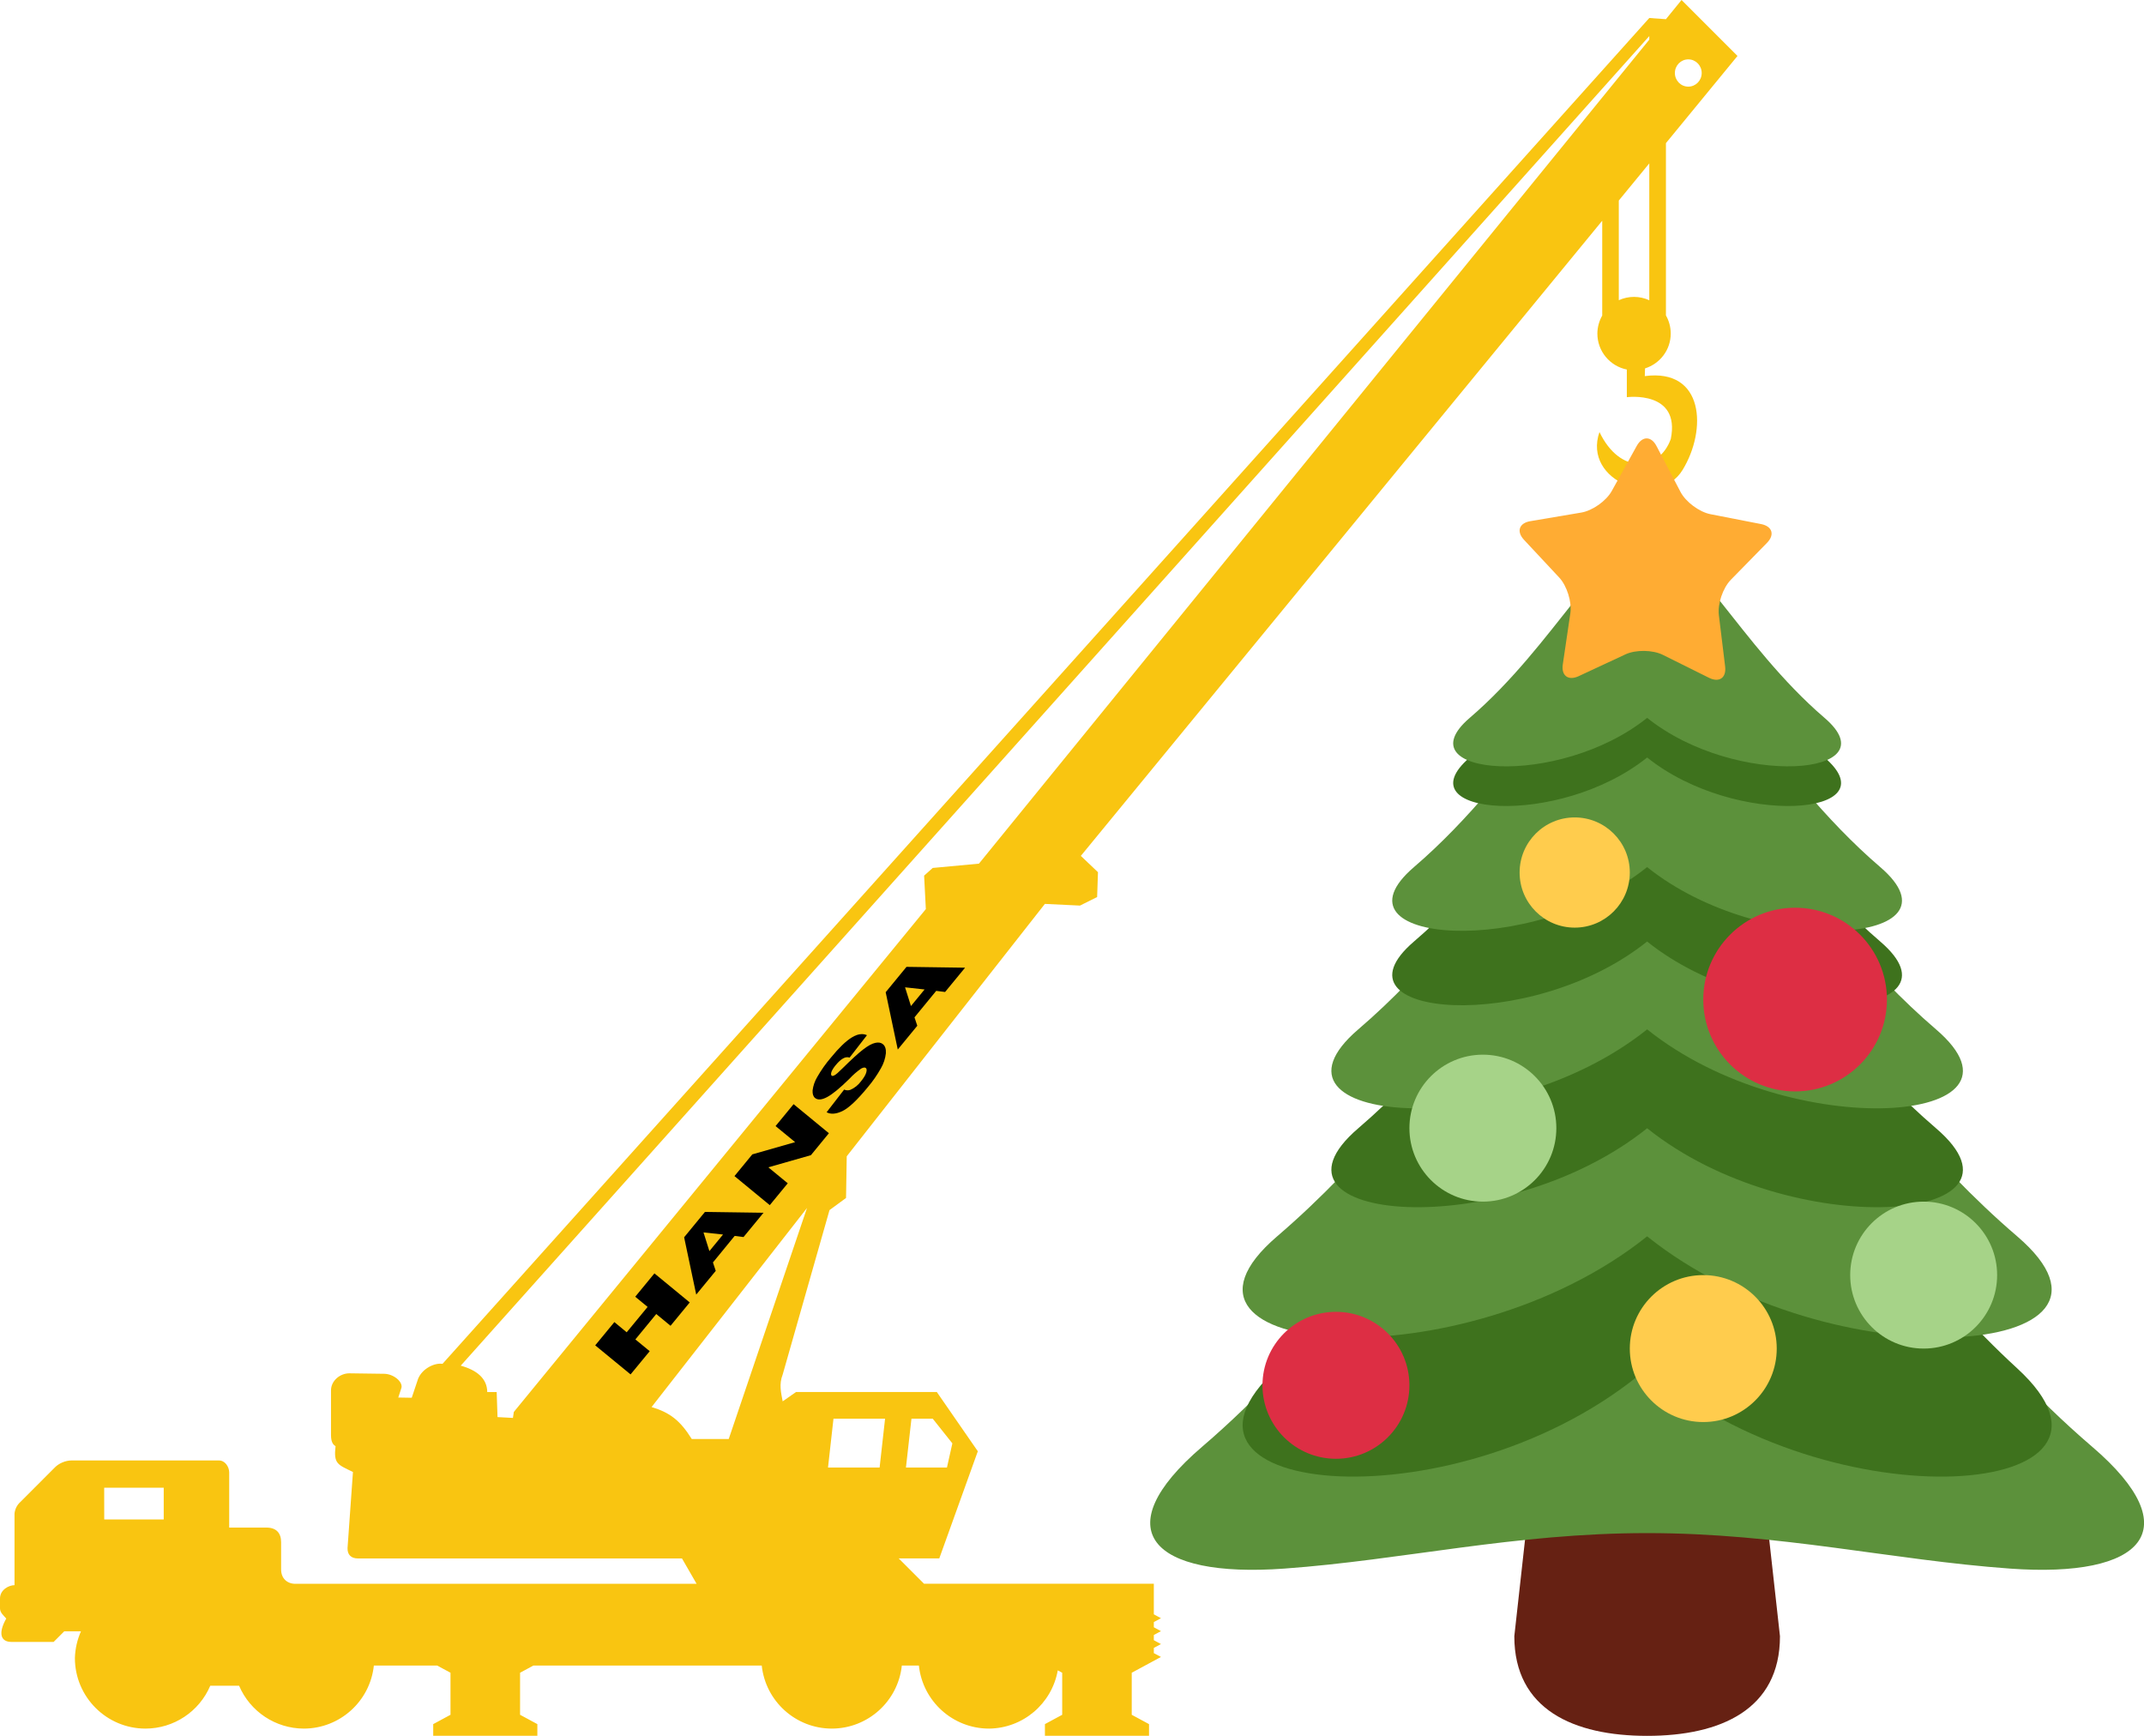
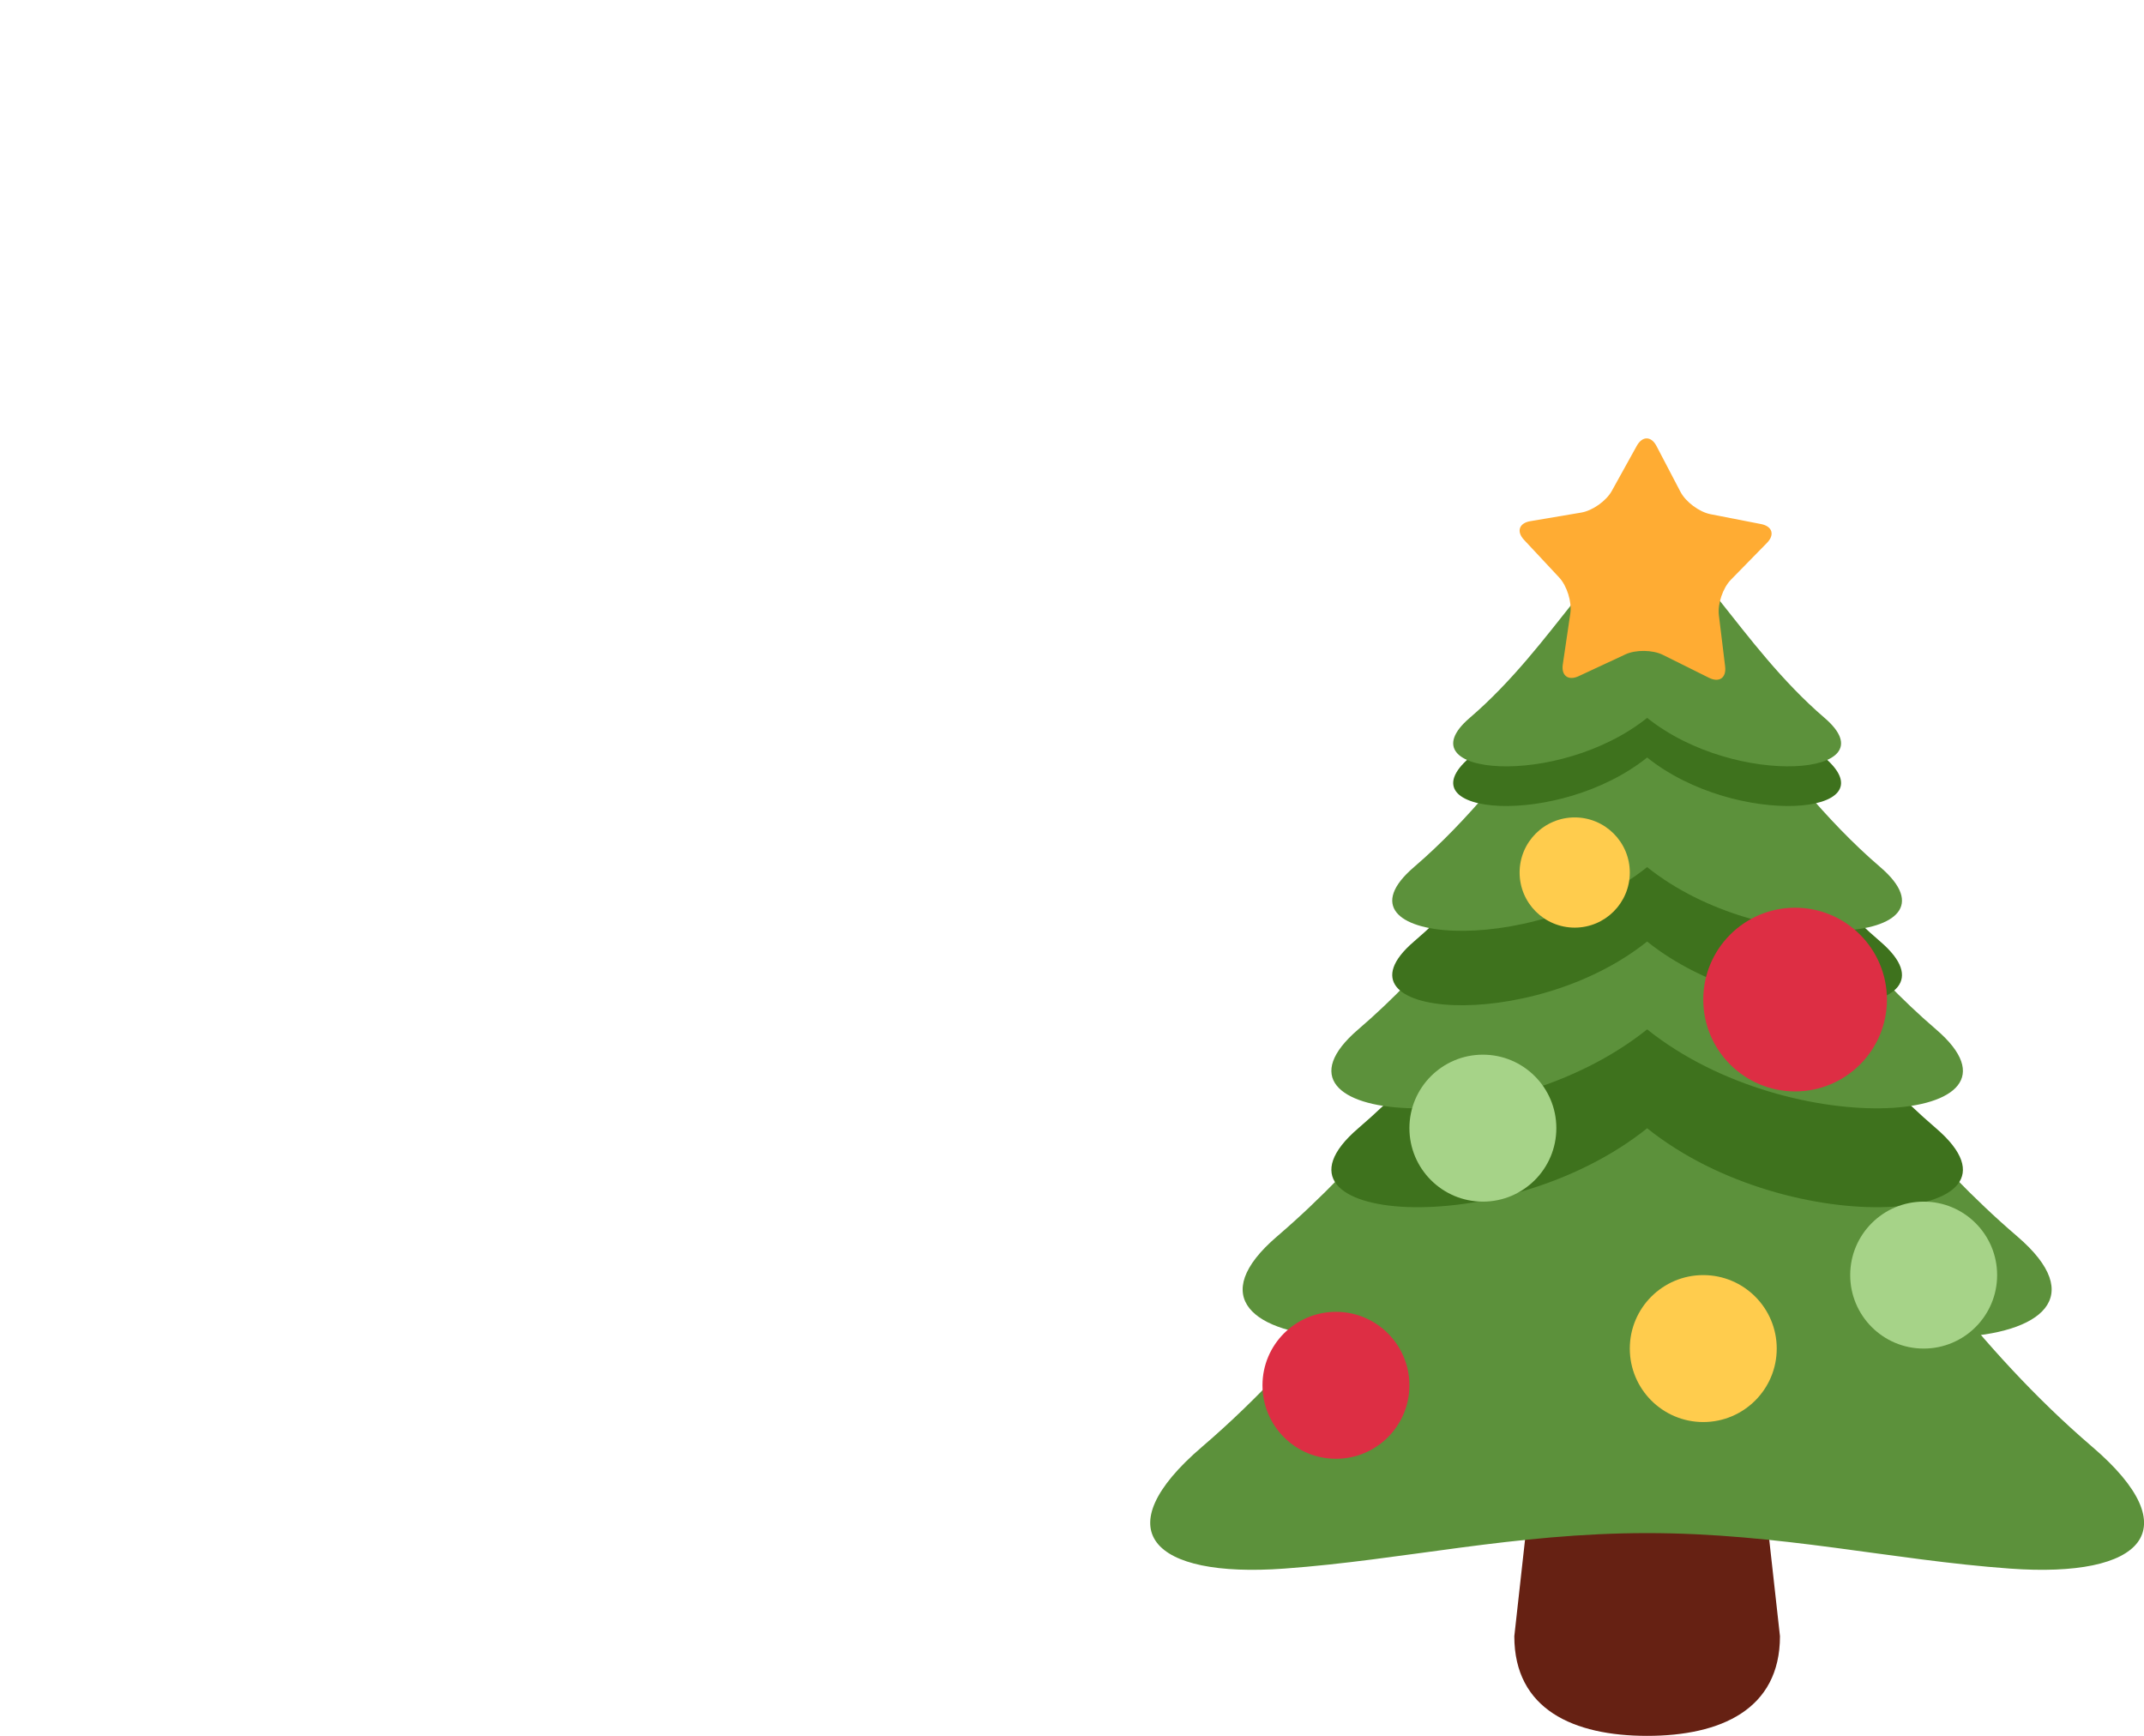
<svg xmlns="http://www.w3.org/2000/svg" xml:space="preserve" viewBox="0 0 459.118 371.658" version="1.1" id="svg191" width="459.118" height="371.658">
  <defs id="defs195" />
-   <path id="path179" style="fill:#f9c511;fill-opacity:1" d="M 360.086,0 356.74,4.111 353.18,3.854 94.76,292.018 c -1.74,-0.27 -4.341,1.04 -5.221,3.18 l -1.369,4.08 -2.881,-0.049 0.682,-2.102 c 0.3,-1.3 -1.73,-2.979 -3.75,-2.979 l -7.41,-0.102 c -2.04,0 -3.93,1.631 -3.93,3.641 v 9.609 c 0,1.7 0.599,2.091 0.969,2.361 -0.44,3.84 0.5,3.92 3.73,5.52 l -1.16,16.279 c -0.04,1.43 0.76,2.23 2.24,2.23 h 69.379 l 3.131,5.43 H 63.24 c -1.74,0 -3.041,-1.159 -3.041,-3.049 v -5.852 c 0,-1.94 -0.998,-3.139 -3.148,-3.139 h -7.971 v -11.861 c -0.04,-1.21 -0.909,-2.51 -2.199,-2.51 H 15.32 c -1.33,0 -2.72,0.641 -3.52,1.441 l -7.471,7.479 c -0.697,0.637 -1.132,1.511 -1.221,2.451 v 15.33 C 1.909,339.408 0,340.378 0,342.268 v 2.1 c 0,0.92 0.76,1.519 1.34,2.189 -1.86,3.3 -1.07,5 1.08,5 h 9.07 l 2.27,-2.27 h 3.58 c -0.8,1.8 -1.241,3.741 -1.301,5.711 0,8.35 6.781,15.119 15.121,15.119 6.043,-0.011 11.498,-3.621 13.869,-9.18 h 6.17 c 2.37,5.555 7.822,9.165 13.861,9.18 7.713,-0.012 14.178,-5.831 15,-13.5 h 13.559 l 2.852,1.541 v 9 l -3.701,2 v 2.49 h 22.301 v -2.49 l -3.701,-2 v -9 l 2.852,-1.541 h 48.898 c 0.822,7.669 7.287,13.488 15,13.5 7.713,-0.012 14.178,-5.831 15,-13.5 h 3.65 c 0.822,7.669 7.287,13.488 15,13.5 7.275,-0.066 13.469,-5.306 14.74,-12.469 l 0.951,0.51 v 9 l -3.701,2 v 2.49 h 22.291 v -2.49 l -3.701,-2 v -9 l 6.26,-3.381 -1.529,-0.82 v -1.119 l 1.529,-0.82 -1.529,-0.83 v -1.109 l 1.529,-0.83 -1.529,-0.83 v -1.111 l 1.529,-0.828 -1.529,-0.83 v -6.551 h -49.211 l -5.43,-5.43 h 8.701 l 8.25,-22.93 -8.781,-12.691 h -30.148 l -2.861,2 c -0.34,-1.84 -0.82,-3.659 0,-5.729 l 10.031,-35.221 3.539,-2.6 0.15,-8.92 42.43,-54.041 7.52,0.361 3.67,-1.83 0.18,-5.32 -3.67,-3.49 111.65,-135.996 v 20.307 c -0.672,1.173 -1.029,2.498 -1.039,3.85 0,3.81 2.711,6.983 6.309,7.703 v 5.92 c 0,0 11.545,-1.522 9.41,8.959 -2.493,6.914 -10.842,7.744 -15.27,-1.496 -3.692,10.628 12.555,16.701 17.811,8.098 5.255,-8.603 4.606,-21.762 -8.105,-20.074 l 0.051,-1.65 c 3.182,-1.006 5.504,-3.945 5.504,-7.459 3e-5,-1.364 -0.354,-2.705 -1.029,-3.891 V 30.646 l 15.324,-18.666 z m -6.906,7.723 v 0.766 l -143.549,176.43 -9.9,0.92 -1.84,1.65 0.369,7.16 -88.23,107.67 -0.189,1.279 -3.301,-0.18 -0.18,-5.361 h -2.02 c -0.02,-2.96 -2.32,-4.728 -5.68,-5.648 z m 8.352,4.988 c 1.586,2e-4 2.872,1.308 2.871,2.92 4.6e-4,1.612 -1.285,2.92 -2.871,2.92 -1.586,-2e-4 -2.872,-1.308 -2.871,-2.92 -4.6e-4,-1.612 1.285,-2.92 2.871,-2.92 z m -8.352,22.271 v 29.305 c -1.023,-0.471 -2.134,-0.715 -3.26,-0.719 -1.128,-7.9e-4 -2.243,0.24 -3.27,0.709 v -21.342 z m -180.369,223.666 -16.76,49.459 h -7.92 c -2.46,-3.93 -4.622,-5.64 -8.602,-6.84 z m 5.67,45.119 h 11.049 l -1.17,10.449 h -11.049 z m 16.699,0 h 4.561 l 4.199,5.279 -1.16,5.17 H 194 Z M 22.311,318.537 h 12.75 v 6.801 H 22.32 Z" />
-   <path d="m 194.12,207.018 -4.46,5.43 2.59,12.27 4.18,-5.09 -0.6,-1.8 4.65,-5.67 1.9,0.24 4.28,-5.2 z m -0.31,4.38 4.18,0.46 -2.92,3.55 z m -9.3,10.02 c -0.66,0 -1.38,0.26 -2.16,0.75 -1.25,0.78 -2.72,2.2 -4.4,4.26 -1.124,1.304 -2.118,2.714 -2.97,4.21 -0.512,0.868 -0.842,1.831 -0.97,2.83 -0.04,0.76 0.13,1.3 0.52,1.62 0.59,0.49 1.46,0.42 2.61,-0.2 1.15,-0.62 2.74,-1.92 4.76,-3.91 0.76,-0.827 1.613,-1.566 2.54,-2.2 0.45,-0.23 0.78,-0.27 0.97,-0.1 0.21,0.16 0.23,0.5 0.07,1.02 -0.16,0.51 -0.53,1.12 -1.11,1.83 -0.583,0.796 -1.366,1.424 -2.27,1.82 -0.45,0.16 -0.9,0.14 -1.34,-0.05 l -3.75,4.85 c 0.88,0.48 2,0.4 3.36,-0.24 1.36,-0.65 3.17,-2.34 5.42,-5.08 1.089,-1.279 2.051,-2.663 2.87,-4.13 0.56,-0.974 0.914,-2.053 1.04,-3.17 0.06,-0.9 -0.15,-1.56 -0.64,-1.96 -0.41,-0.34 -0.96,-0.43 -1.65,-0.27 -0.68,0.15 -1.52,0.6 -2.52,1.37 -1,0.75 -2.5,2.12 -4.51,4.11 -0.81,0.81 -1.36,1.29 -1.66,1.44 -0.3,0.16 -0.5,0.2 -0.62,0.1 -0.17,-0.14 -0.18,-0.4 -0.06,-0.79 0.13,-0.39 0.43,-0.87 0.9,-1.45 0.58,-0.7 1.11,-1.19 1.59,-1.45 0.49,-0.28 0.95,-0.34 1.4,-0.18 l 3.72,-4.8 c -0.354,-0.162 -0.741,-0.241 -1.13,-0.23 z m -14.57,15 -3.86,4.69 4.19,3.44 -9.17,2.62 -3.82,4.65 7.56,6.22 3.85,-4.68 -4.16,-3.42 9.12,-2.6 3.85,-4.7 z m -18.98,23.07 -4.46,5.43 2.59,12.27 4.18,-5.08 -0.6,-1.8 4.65,-5.68 1.9,0.24 4.28,-5.2 z m -0.31,4.39 4.18,0.45 -2.92,3.55 z m -10.51,8.77 -4.11,5 2.65,2.18 -4.48,5.43 -2.64,-2.18 -4.1,4.98 7.57,6.22 4.1,-4.97 -3.07,-2.52 4.47,-5.44 3.06,2.52 4.11,-5 z" id="path181" />
  <g id="g4057" transform="matrix(7.866,0,0,7.866,207.42,92.098)">
    <path fill="#662113" d="m 22.088,32.83 c 0,1.997 -1.619,2.712 -3.616,2.712 -1.997,0 -3.616,-0.715 -3.616,-2.712 l 0.904,-8.136 c 0,-1.996 0.715,-1.808 2.712,-1.808 1.997,0 2.712,-0.188 2.712,1.808 z" id="path4000" />
    <path fill="#5c913b" d="M 30.59,27.675 C 24.296,22.283 21.747,14.563 18.472,14.563 c -3.275,0 -5.824,7.721 -12.118,13.112 -2.645,2.266 -1.385,3.577 2.241,3.314 3.232,-0.233 6.255,-0.966 9.877,-0.966 3.622,0 6.646,0.733 9.876,0.966 3.627,0.263 4.886,-1.049 2.242,-3.314 z" id="path4002" />
-     <path fill="#3e721d" d="M 28.546,25.538 C 23.709,21.103 20.991,14.751 18.472,14.751 c -2.517,0 -5.236,6.352 -10.073,10.787 -3.844,3.524 5.037,4.315 10.073,0 5.034,4.316 13.917,3.524 10.074,0 z" id="path4004" />
    <path fill="#5c913b" d="M 28.546,21.945 C 23.709,17.802 20.991,11.868 18.472,11.868 c -2.517,0 -5.236,5.934 -10.073,10.077 -3.844,3.292 5.037,4.031 10.073,0 5.034,4.032 13.917,3.292 10.074,0 z" id="path4006" />
    <path fill="#3e721d" d="m 26.336,19.003 c -3.775,-3.235 -5.897,-7.868 -7.864,-7.868 -1.965,0 -4.088,4.632 -7.864,7.868 -3,2.57 3.932,3.147 7.864,0 3.93,3.146 10.865,2.57 7.864,0 z" id="path4008" />
    <path fill="#5c913b" d="m 26.336,16.311 c -3.775,-3.235 -5.897,-7.867 -7.864,-7.867 -1.965,0 -4.088,4.632 -7.864,7.867 -3,2.571 3.932,3.147 7.864,0 3.93,3.147 10.865,2.571 7.864,0 z" id="path4010" />
    <path fill="#3e721d" d="m 24.818,13.92 c -3.047,-2.61 -4.76,-6.349 -6.347,-6.349 -1.586,0 -3.299,3.739 -6.347,6.349 -2.422,2.075 3.174,2.54 6.347,0 3.174,2.54 8.77,2.075 6.347,0 z" id="path4012" />
    <path fill="#5c913b" d="m 24.818,11.894 c -3.047,-2.61 -4.76,-6.349 -6.347,-6.349 -1.586,0 -3.299,3.739 -6.347,6.349 -2.422,2.075 3.174,2.54 6.347,0 3.174,2.54 8.77,2.075 6.347,0 z" id="path4014" />
    <path fill="#3e721d" d="M 23.301,8.911 C 20.983,6.925 19.68,4.08 18.472,4.08 c -1.207,0 -2.511,2.845 -4.83,4.831 -1.843,1.579 2.415,1.933 4.83,0 2.414,1.933 6.673,1.579 4.829,0 z" id="path4016" />
    <path fill="#5c913b" d="M 23.301,7.832 C 20.983,5.845 19.68,3 18.472,3 c -1.207,0 -2.511,2.845 -4.83,4.832 -1.843,1.579 2.415,1.933 4.83,0 2.414,1.932 6.673,1.578 4.829,0 z" id="path4018" />
    <circle fill="#ffcc4d" cx="16.5" cy="12.042" r="1.5" id="circle4020" />
    <circle fill="#ffcc4d" cx="20" cy="25" r="2" id="circle4022" />
    <circle fill="#dd2e44" cx="22.5" cy="15.5" r="2.5" id="circle4024" />
    <circle fill="#dd2e44" cx="10" cy="26" r="2" id="circle4026" />
    <circle fill="#a6d388" cx="14" cy="19" r="2" id="circle4028" />
    <circle fill="#a6d388" cx="26" cy="23" r="2" id="circle4030" />
    <path fill="#ffac33" d="m 19.379,1.679 c 0.143,0.275 0.512,0.549 0.817,0.609 l 1.379,0.269 c 0.305,0.06 0.377,0.29 0.159,0.512 L 20.751,4.073 C 20.534,4.295 20.386,4.73 20.425,5.038 l 0.17,1.394 c 0.038,0.309 -0.159,0.448 -0.438,0.31 L 18.9,6.117 C 18.621,5.979 18.162,5.973 17.88,6.104 L 16.606,6.698 C 16.324,6.828 16.13,6.684 16.176,6.376 l 0.205,-1.39 C 16.426,4.679 16.29,4.241 16.079,4.013 L 15.12,2.986 C 14.908,2.759 14.985,2.529 15.292,2.478 L 16.677,2.244 C 16.984,2.193 17.358,1.928 17.509,1.656 L 18.19,0.427 c 0.151,-0.272 0.394,-0.269 0.537,0.006 z" id="path4032" />
  </g>
</svg>